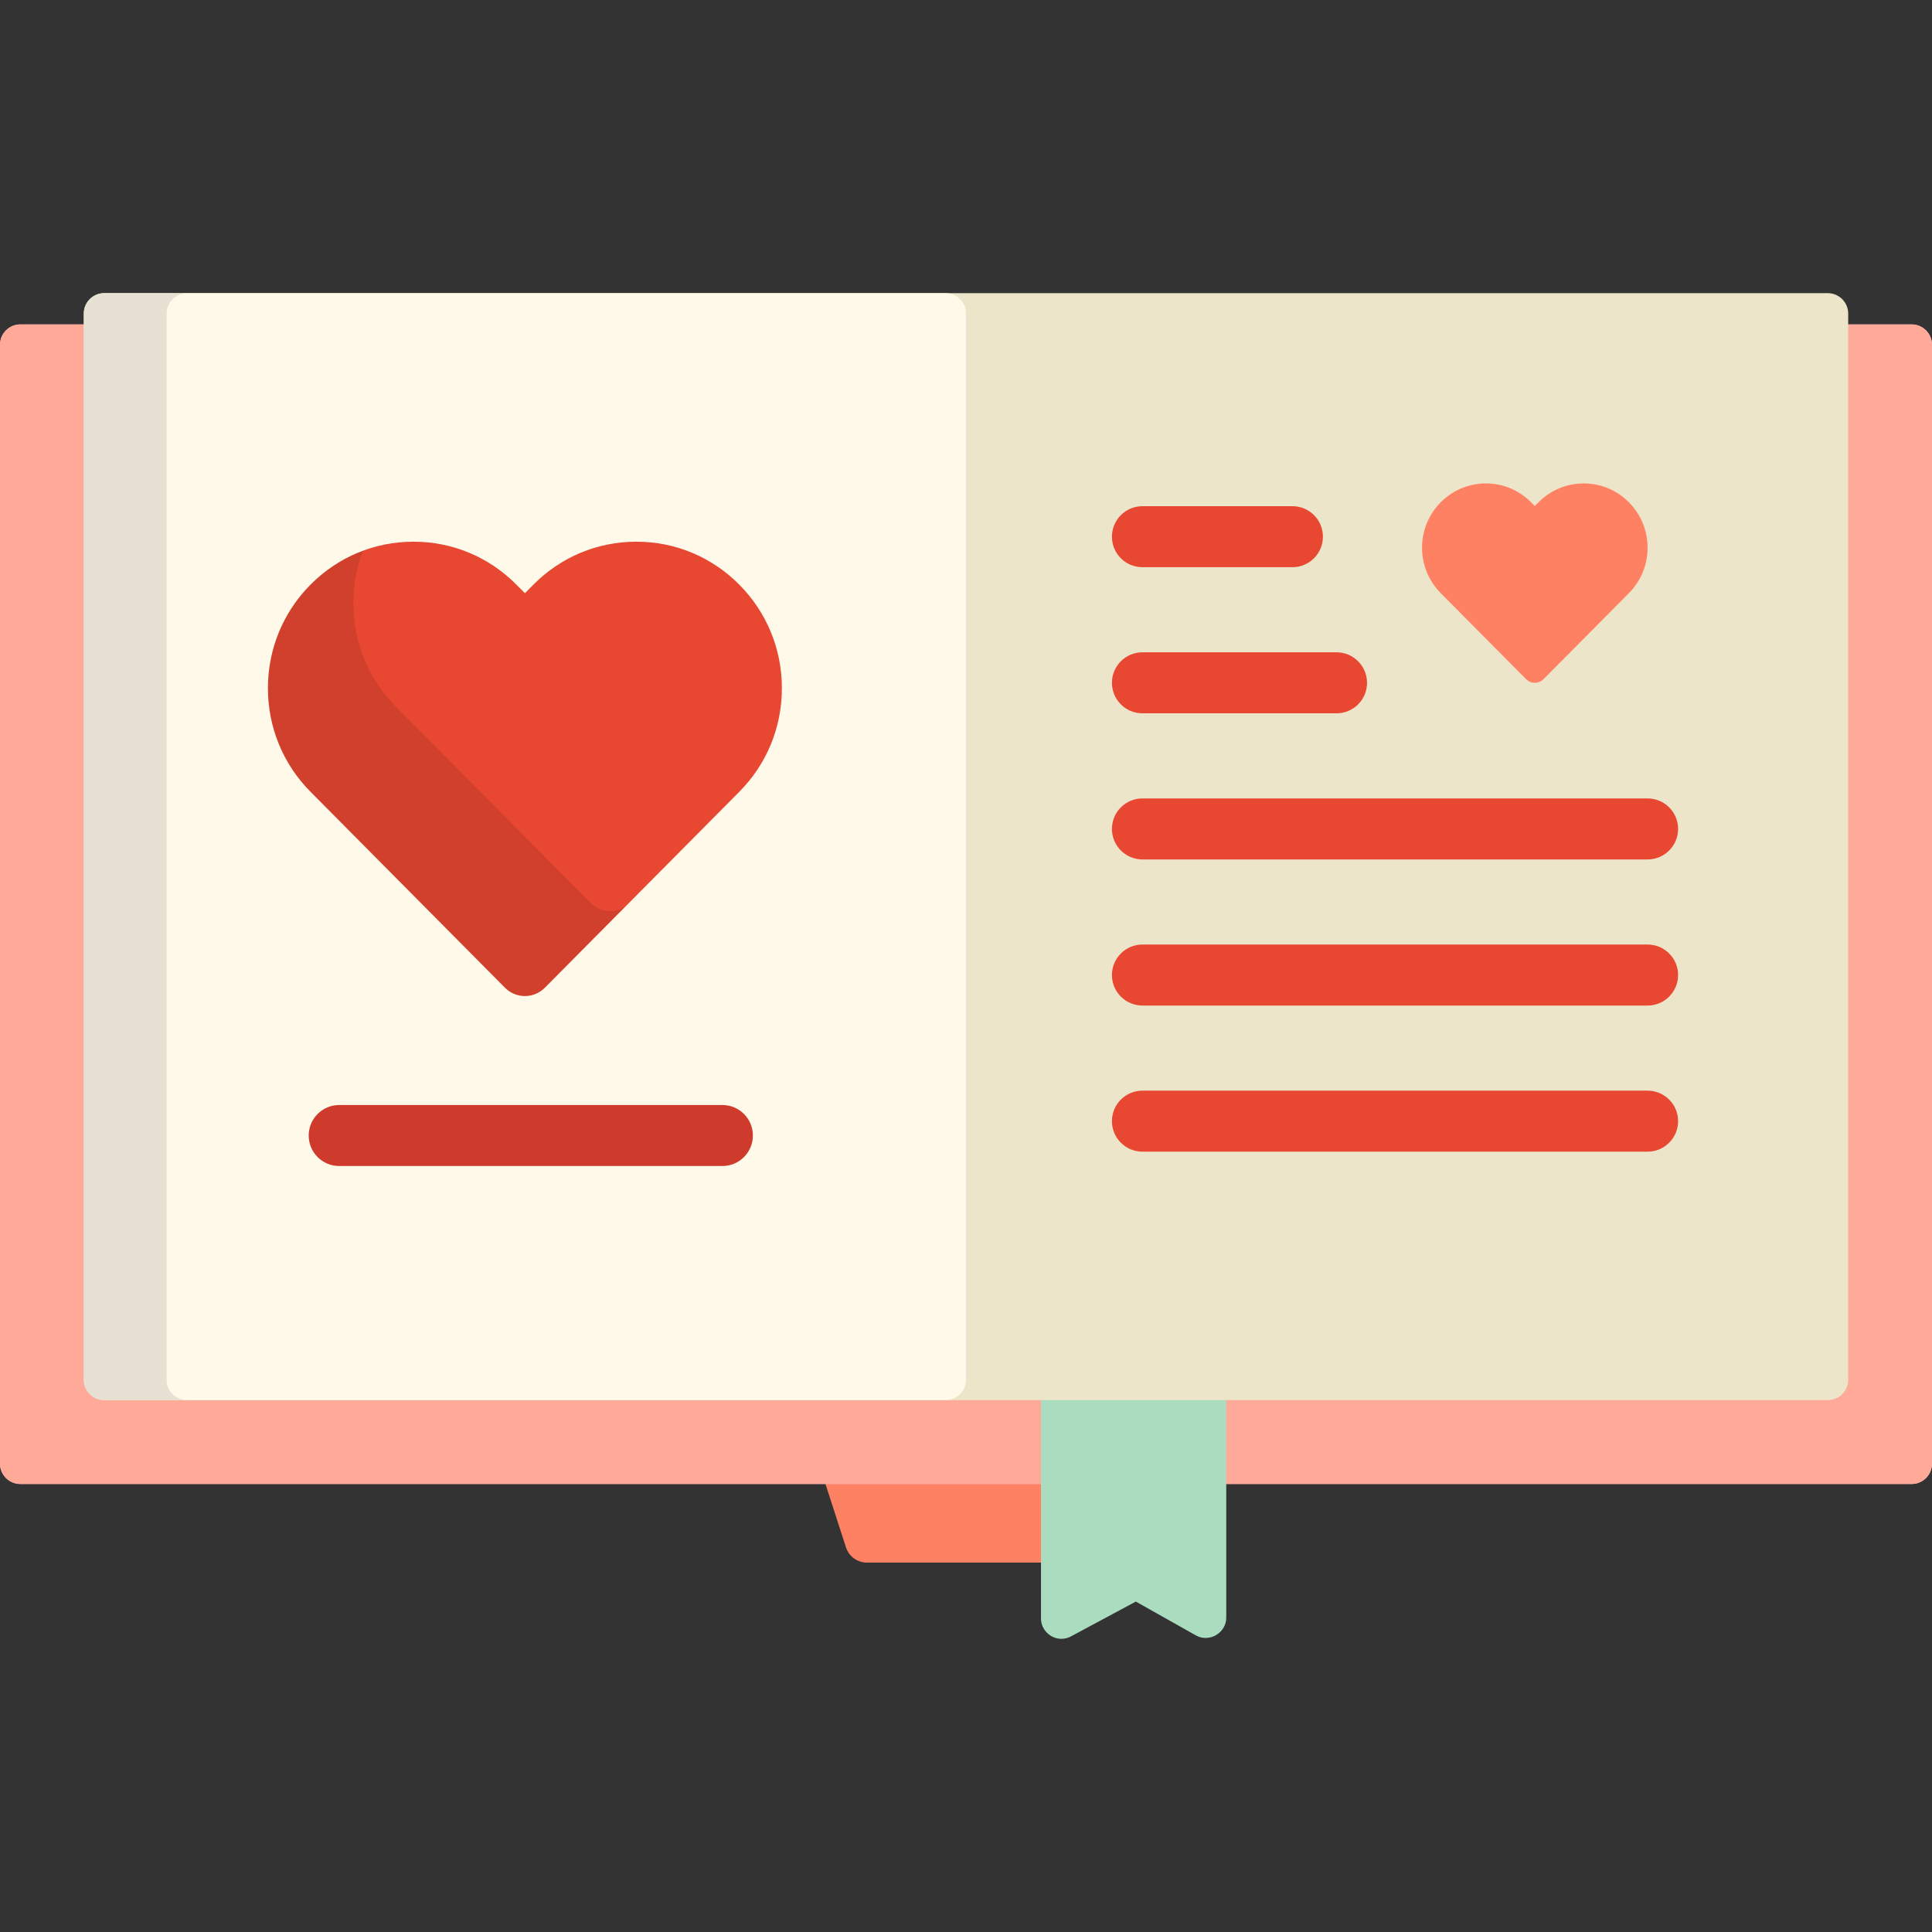
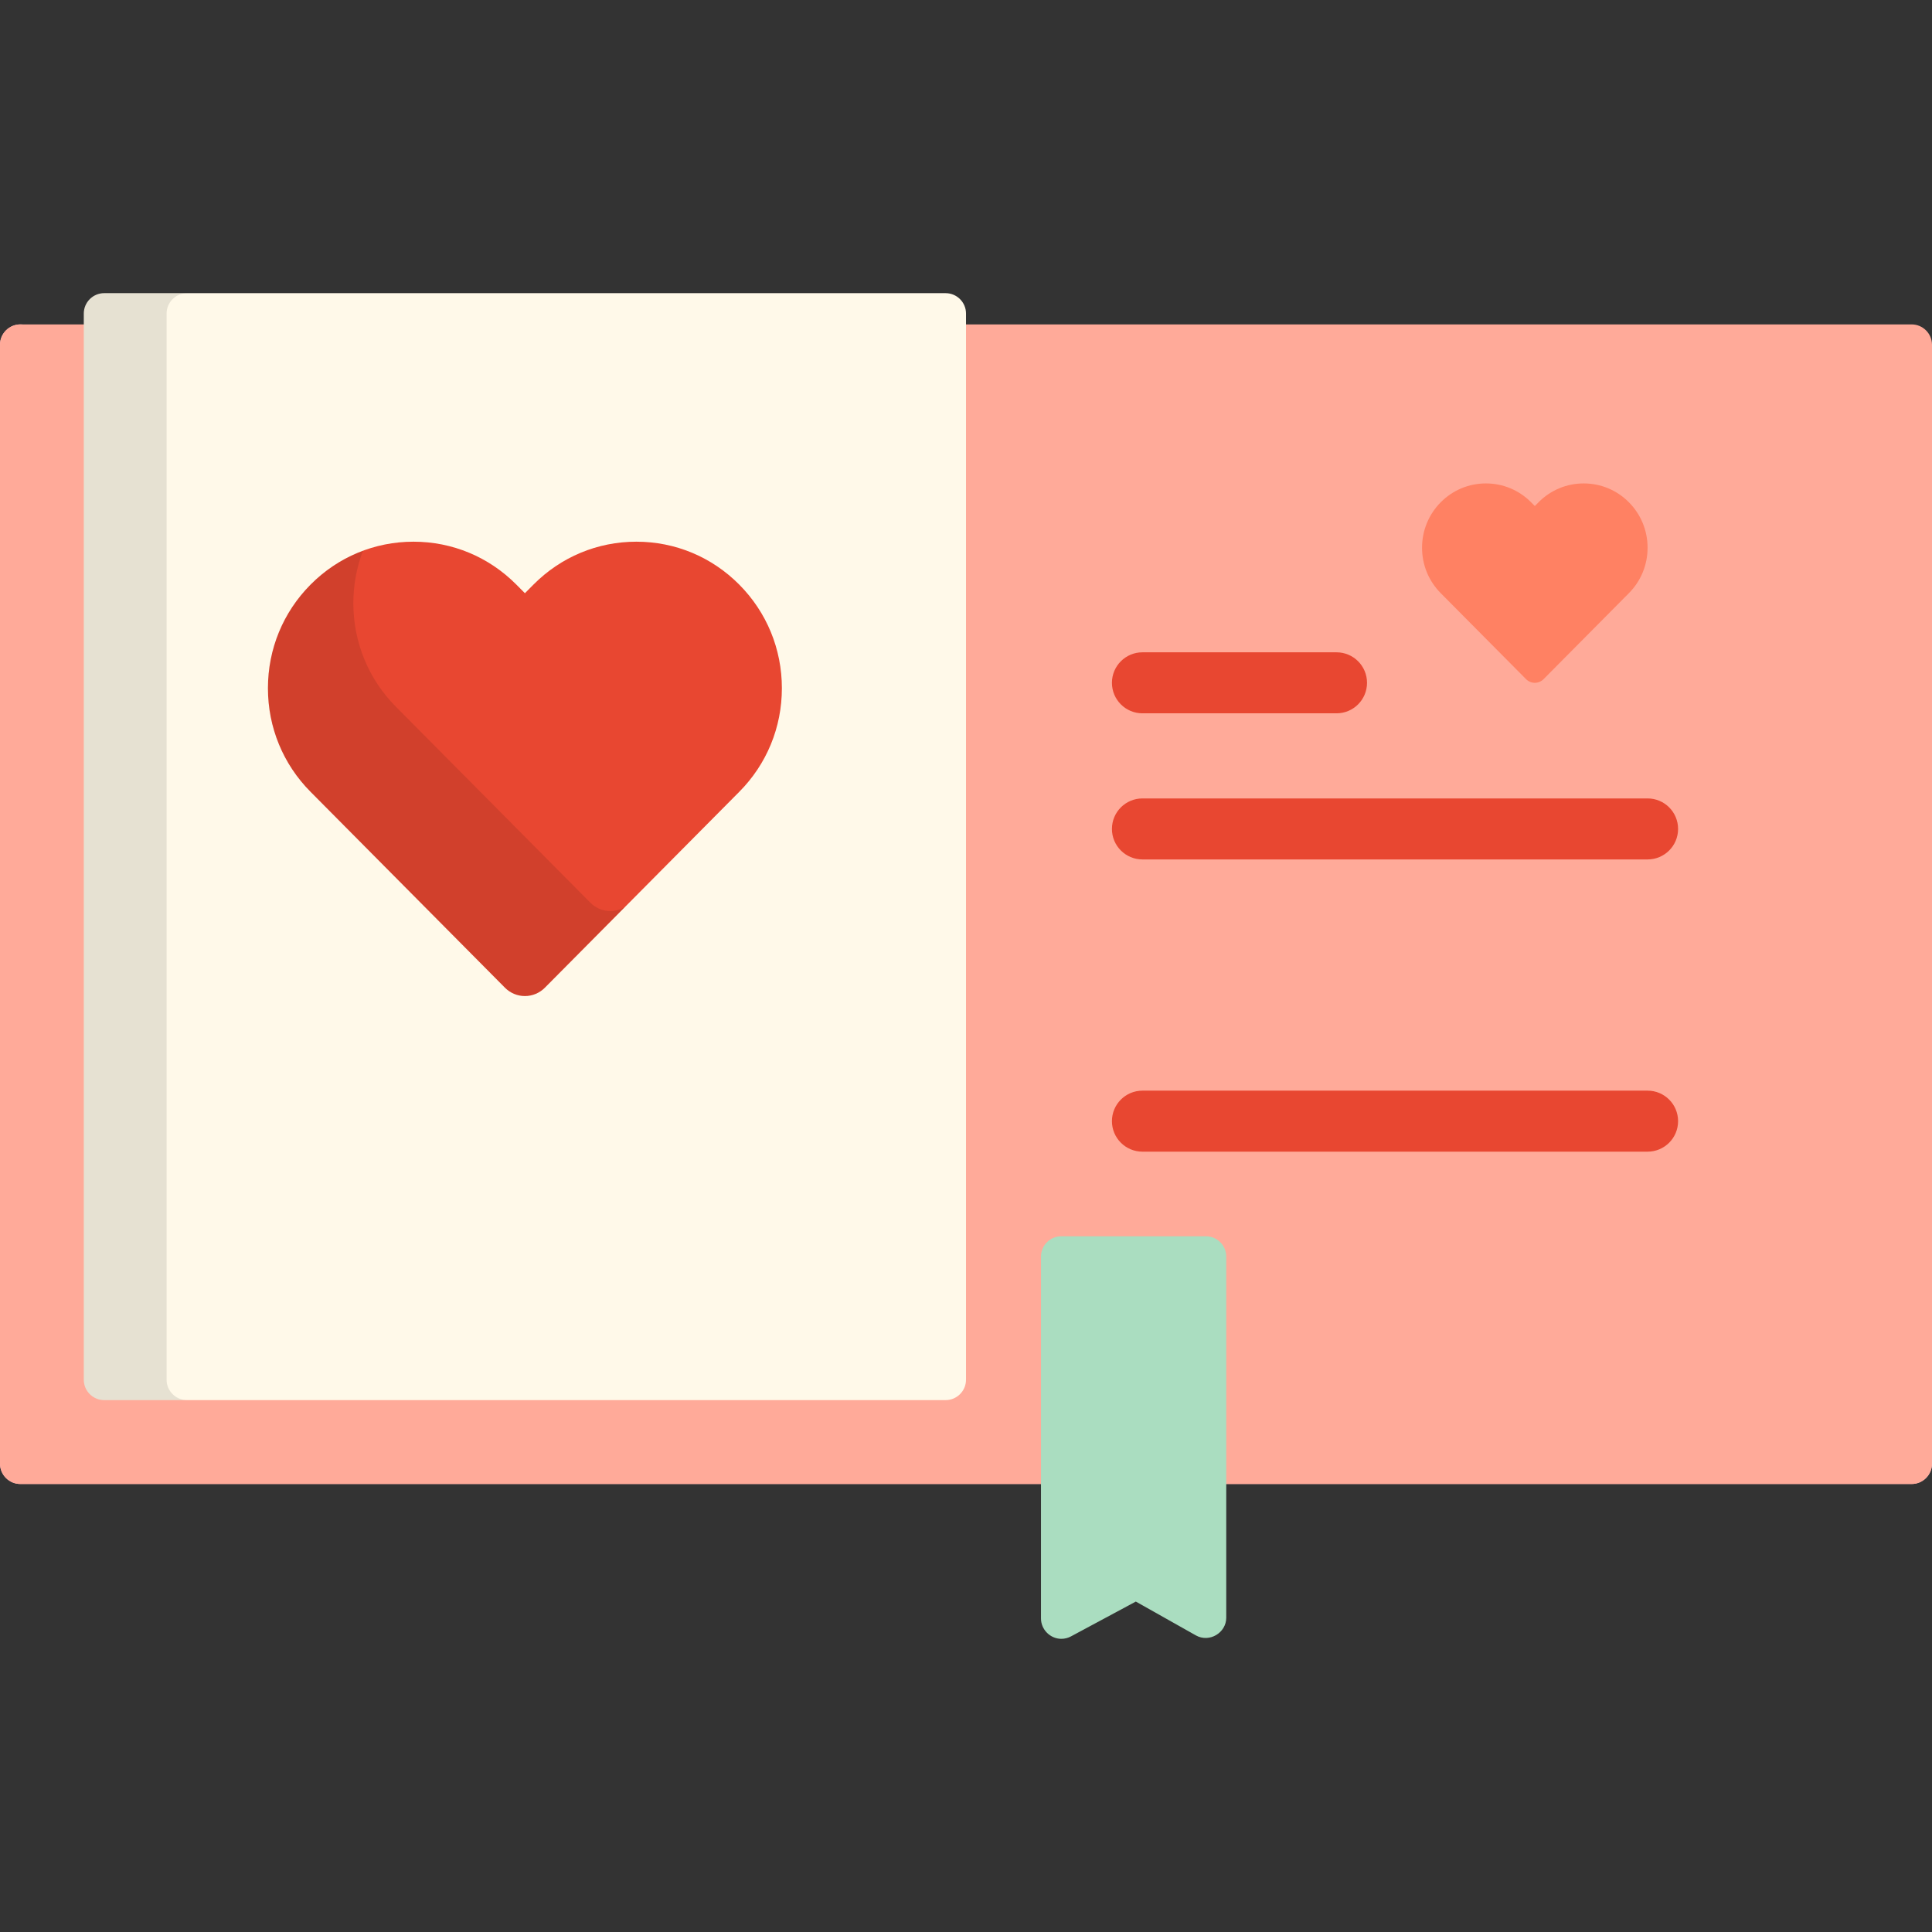
<svg xmlns="http://www.w3.org/2000/svg" height="800px" width="800px" version="1.1" id="Layer_1" viewBox="0 0 512 512" xml:space="preserve">
  <rect x="0" y="0" width="512" height="512" fill="#333333" stroke="none" />
-   <path style="fill:#FF8163;" d="M216.073,384.982l8.115,25.069c0.783,2.418,3.027,4.055,5.559,4.055h52.507  c2.532,0,4.775-1.636,5.557-4.055l8.116-25.069H216.073z" />
-   <path style="fill:#FFBAC5;" d="M512,387.883c0,2.965-2.425,5.39-5.39,5.39H5.39c-2.963,0-5.39-2.424-5.39-5.39V91.361  c0-2.963,2.425-5.39,5.39-5.39H506.61c2.964,0,5.39,2.426,5.39,5.39L512,387.883L512,387.883z" />
+   <path style="fill:#FFBAC5;" d="M512,387.883c0,2.965-2.425,5.39-5.39,5.39H5.39c-2.963,0-5.39-2.424-5.39-5.39V91.361  c0-2.963,2.425-5.39,5.39-5.39c2.964,0,5.39,2.426,5.39,5.39L512,387.883L512,387.883z" />
  <path style="fill:#FFAA99;" d="M512,387.883c0,2.965-2.425,5.39-5.39,5.39H5.39c-2.963,0-5.39-2.424-5.39-5.39V91.361  c0-2.963,2.425-5.39,5.39-5.39H506.61c2.964,0,5.39,2.426,5.39,5.39L512,387.883L512,387.883z" />
  <path style="fill:#AADDC0;" d="M281.262,434.306c-2.935,0-5.39-2.459-5.39-5.39v-95.9c0-2.976,2.413-5.388,5.39-5.388h38.316  c2.978,0,5.39,2.413,5.39,5.388v95.692c0,4.042-4.507,6.683-8.035,4.696l-15.929-8.971l-17.193,9.233  C283.014,434.092,282.138,434.306,281.262,434.306z" />
-   <path style="fill:#EDE5CA;" d="M489.79,365.654c0,2.963-2.425,5.388-5.39,5.388H27.6c-2.964,0-5.39-2.424-5.39-5.388V83.083  c0-2.963,2.425-5.39,5.39-5.39h456.8c2.964,0,5.39,2.426,5.39,5.39V365.654z" />
  <path style="fill:#FFF9E9;" d="M256,365.654c0,2.963-2.425,5.388-5.39,5.388H27.6c-2.964,0-5.39-2.424-5.39-5.388V83.083  c0-2.963,2.425-5.39,5.39-5.39h223.012c2.963,0,5.39,2.426,5.39,5.39v282.571H256z" />
  <path style="opacity:0.1;enable-background:new    ;" d="M44.153,365.654V83.083c0-2.963,2.425-5.39,5.39-5.39H27.6  c-2.964,0-5.39,2.426-5.39,5.39v282.572c0,2.963,2.425,5.387,5.39,5.387h21.943C46.578,371.043,44.153,368.618,44.153,365.654z" />
  <path style="fill:#E84731;" d="M139.105,263.963c-1.982,0-3.88-0.796-5.28-2.204L82.302,209.84  c-7.285-7.333-11.296-17.084-11.296-27.457c0-10.372,4.011-20.118,11.296-27.455c7.283-7.333,16.967-11.374,27.27-11.374  c10.301,0,19.987,4.041,27.271,11.374l2.262,2.278l2.262-2.278c7.285-7.333,16.968-11.374,27.271-11.374  c10.301,0,19.985,4.041,27.27,11.374c7.284,7.336,11.296,17.084,11.296,27.455c0,10.374-4.012,20.125-11.296,27.457l-51.523,51.919  C142.984,263.166,141.084,263.963,139.105,263.963z" />
  <path style="opacity:0.1;enable-background:new    ;" d="M161.742,241.435c-1.983,0-3.88-0.794-5.28-2.204l-51.523-51.919  c-7.285-7.333-11.296-17.084-11.296-27.455c0-4.831,0.881-9.522,2.547-13.902c-5.156,1.916-9.885,4.944-13.887,8.974  c-7.285,7.336-11.296,17.084-11.296,27.455c0,10.374,4.011,20.125,11.296,27.457l51.523,51.919c1.4,1.409,3.297,2.204,5.28,2.204  c1.98,0,3.879-0.796,5.28-2.204l21.312-21.478C164.519,241.024,163.152,241.435,161.742,241.435z" />
  <path style="fill:#FF8163;" d="M406.742,180.953c-0.868,0-1.702-0.349-2.317-0.968l-22.612-22.784  c-3.196-3.218-4.957-7.498-4.957-12.049c0-4.551,1.762-8.83,4.957-12.051c3.197-3.218,7.447-4.989,11.967-4.989  c4.521,0,8.772,1.771,11.967,4.989l0.993,1.002l0.993-1.002c3.198-3.218,7.447-4.989,11.968-4.989c4.52,0,8.771,1.771,11.967,4.989  c3.196,3.22,4.957,7.5,4.957,12.051c0,4.551-1.762,8.83-4.957,12.049l-22.609,22.784  C408.445,180.604,407.611,180.953,406.742,180.953z" />
  <g>
-     <path style="fill:#E84731;" d="M302.758,150.313h39.744c4.465,0,8.083-3.618,8.083-8.083c0-4.465-3.618-8.083-8.083-8.083h-39.744   c-4.465,0-8.084,3.618-8.084,8.083C294.674,146.696,298.293,150.313,302.758,150.313z" />
    <path style="fill:#E84731;" d="M302.758,189.036h51.434c4.465,0,8.083-3.618,8.083-8.083s-3.618-8.083-8.083-8.083h-51.434   c-4.465,0-8.084,3.618-8.084,8.083S298.293,189.036,302.758,189.036z" />
    <path style="fill:#E84731;" d="M302.758,227.759h133.869c4.465,0,8.083-3.618,8.083-8.083c0-4.465-3.618-8.083-8.083-8.083H302.758   c-4.465,0-8.084,3.618-8.084,8.083S298.293,227.759,302.758,227.759z" />
-     <path style="fill:#E84731;" d="M436.627,250.312H302.758c-4.465,0-8.084,3.621-8.084,8.085c0,4.465,3.62,8.083,8.084,8.083h133.869   c4.465,0,8.083-3.618,8.083-8.083C444.712,253.932,441.093,250.312,436.627,250.312z" />
    <path style="fill:#E84731;" d="M436.627,289.034H302.758c-4.465,0-8.084,3.621-8.084,8.085c0,4.464,3.62,8.083,8.084,8.083h133.869   c4.465,0,8.083-3.621,8.083-8.083C444.712,292.654,441.093,289.034,436.627,289.034z" />
  </g>
-   <path style="fill:#CE3B2C;" d="M191.439,309.009H89.893c-4.465,0-8.084-3.618-8.084-8.083s3.62-8.083,8.084-8.083h101.546  c4.465,0,8.084,3.618,8.084,8.083S195.904,309.009,191.439,309.009z" />
</svg>